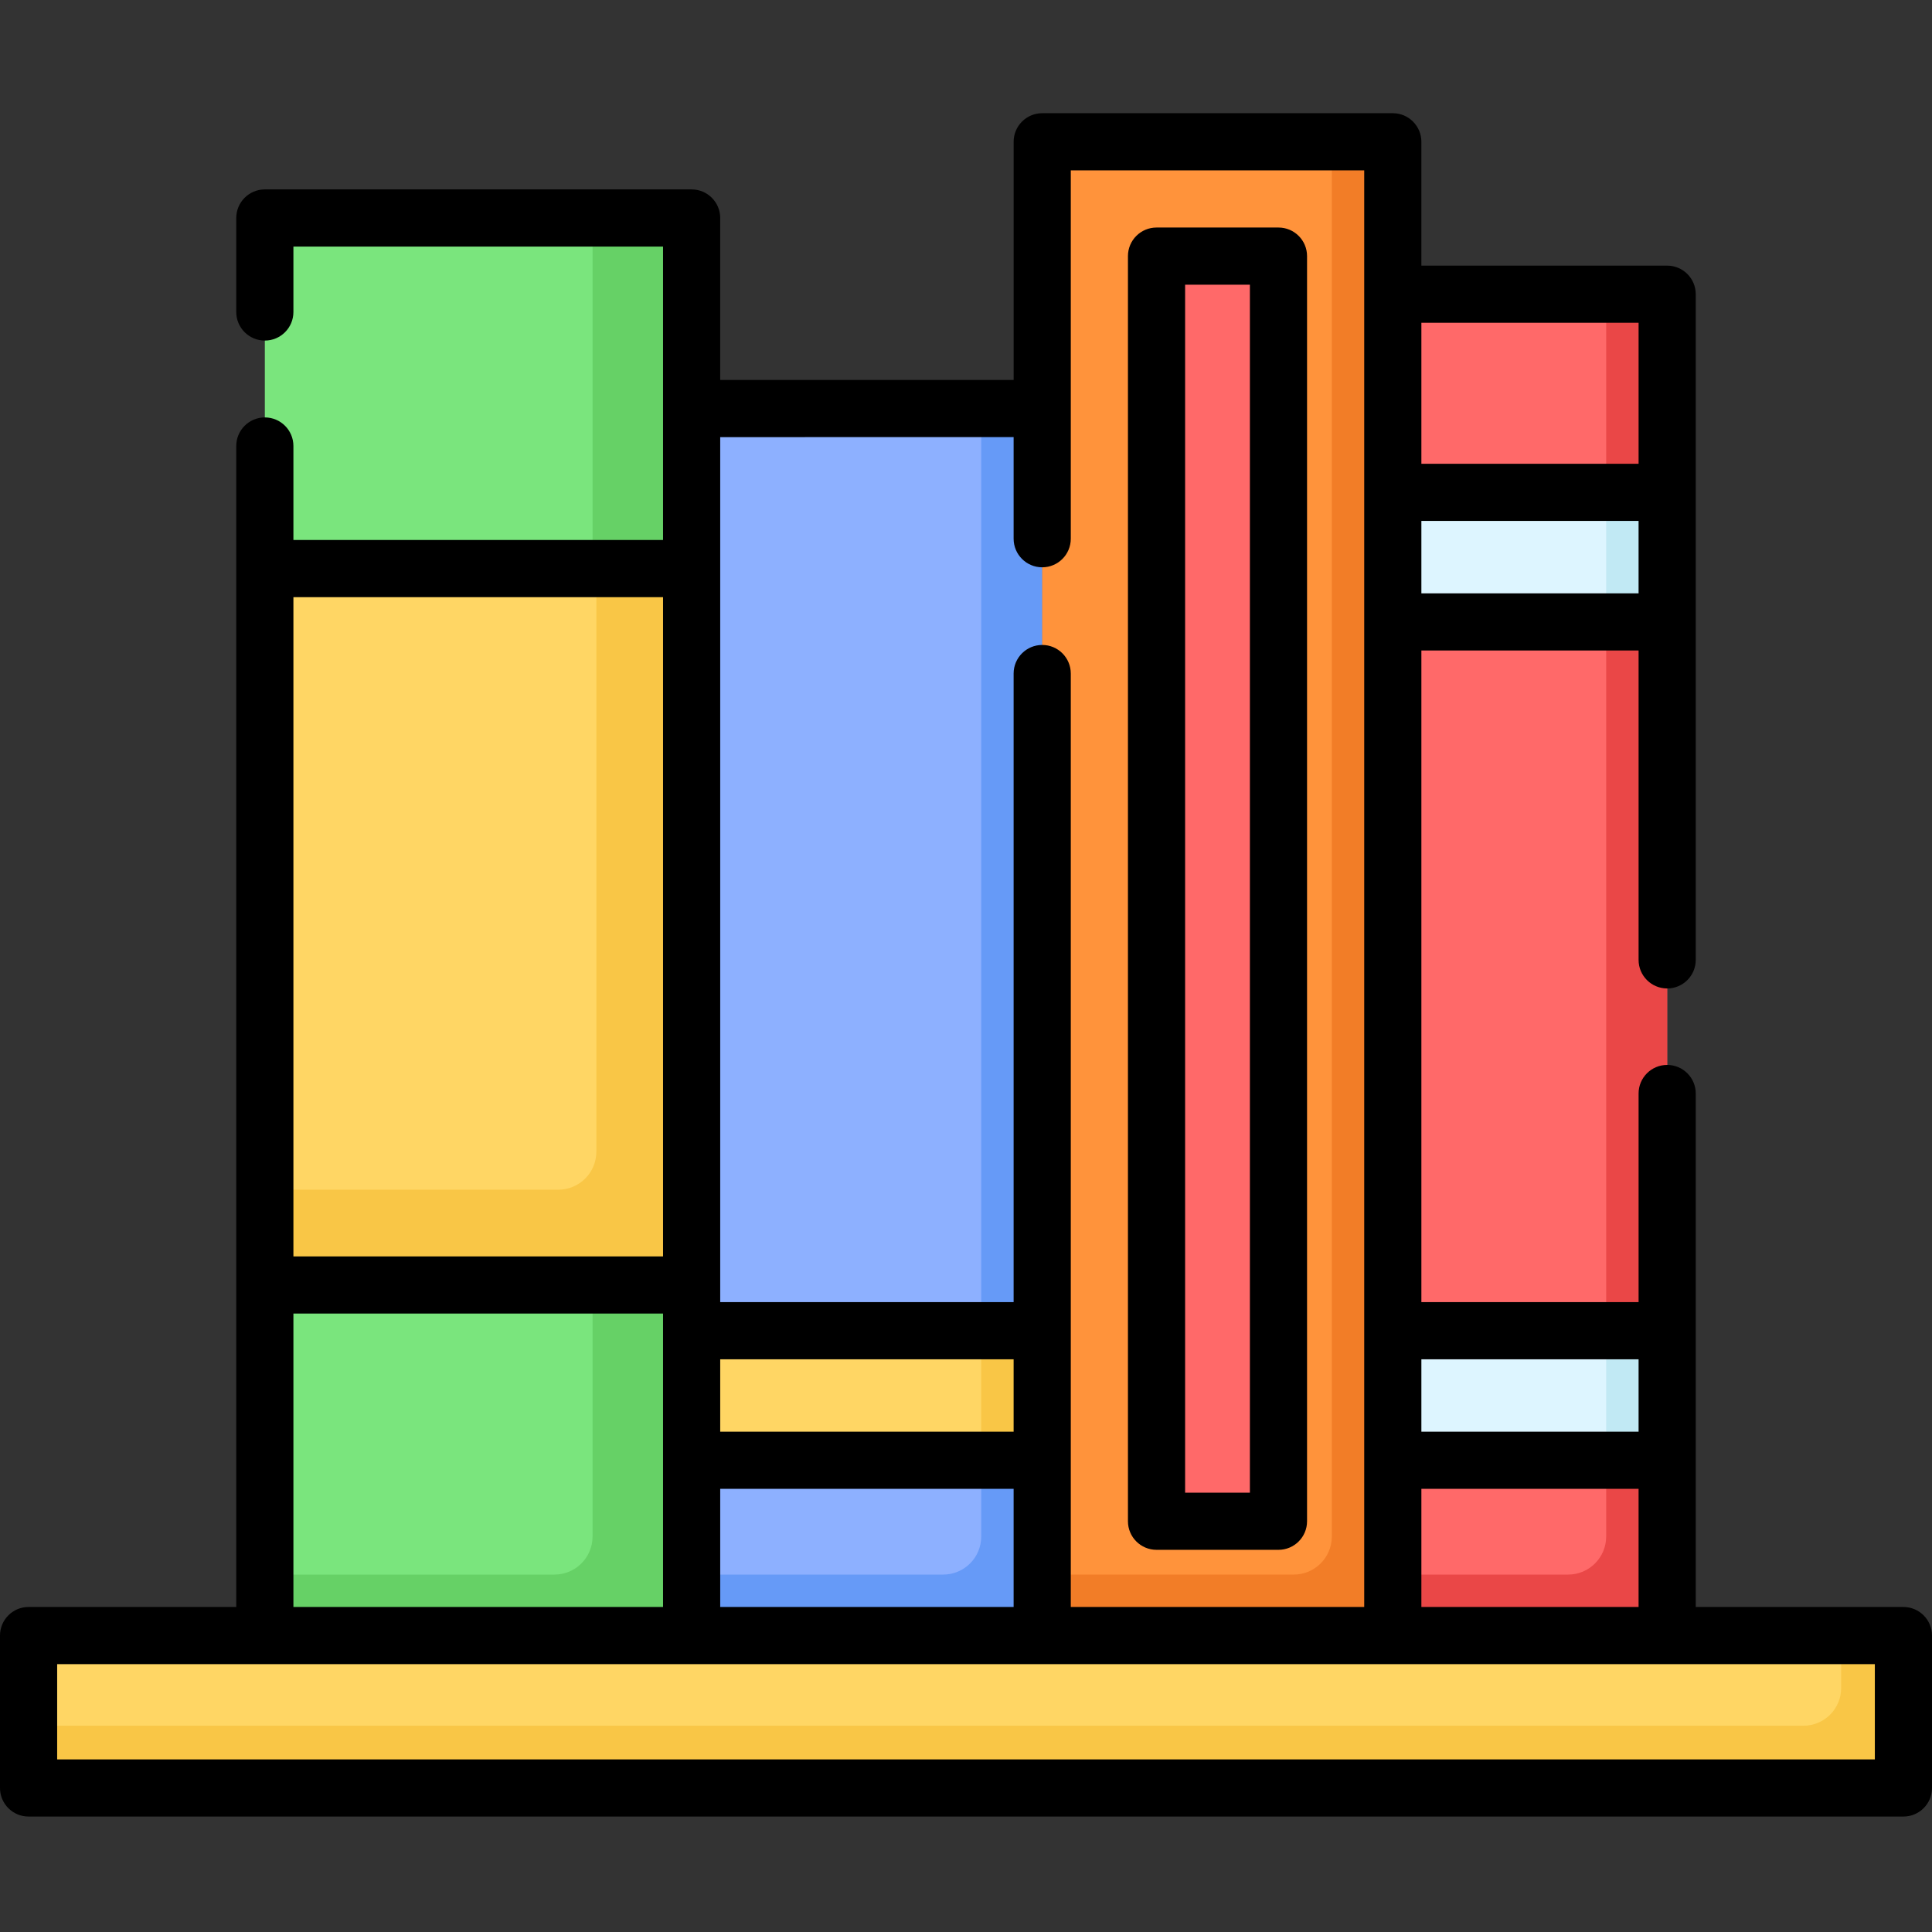
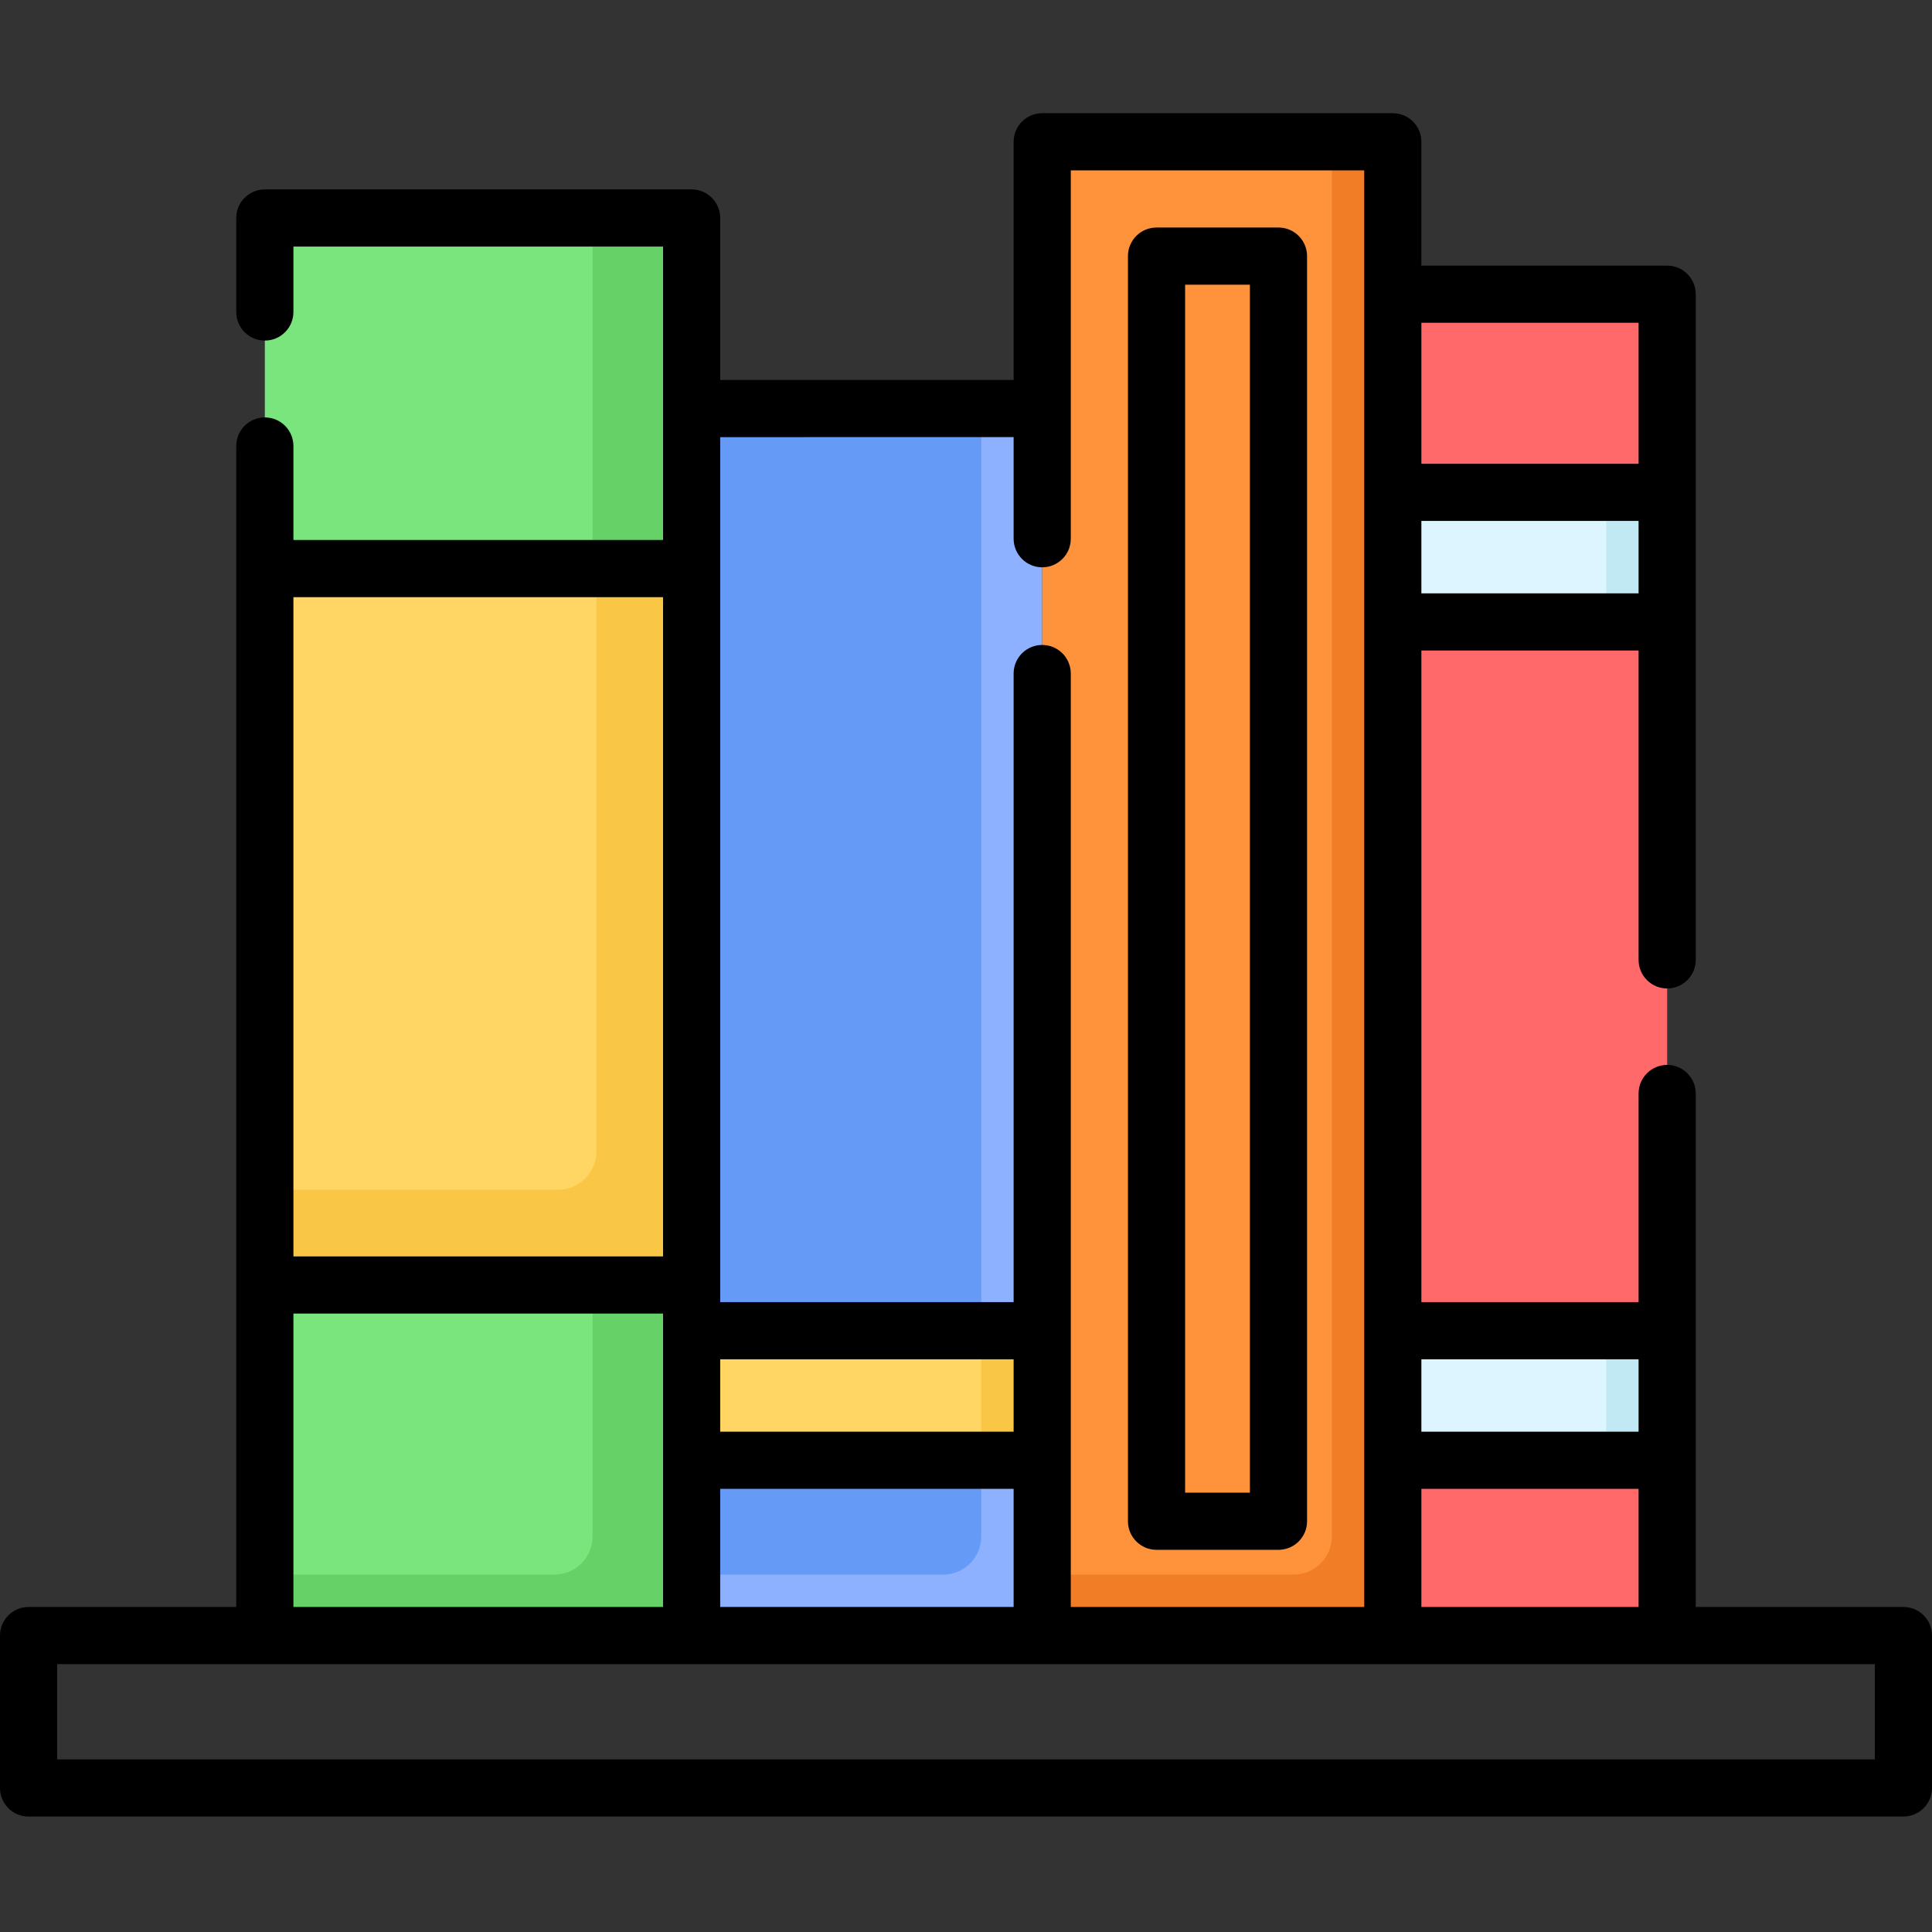
<svg xmlns="http://www.w3.org/2000/svg" height="512pt" viewBox="0 -30 512 512" width="512pt">
  <rect x="0" y="-30" width="512" height="512" fill="#333333" stroke="none" />
-   <path d="m7.574 403.441h496.852v40.395h-496.852zm0 0" fill="#ffd664" />
-   <path d="m487.926 403.441v13.895c0 5.523-4.477 10-10 10h-470.352v16.5h496.852v-40.395zm0 0" fill="#f9c646" />
  <path d="m70.184 27.77h113.105v375.672h-113.105zm0 0" fill="#7ae57d" />
  <path d="m157.035 27.77v349.414c0 5.578-4.523 10.098-10.102 10.098h-76.75v16.16h113.105v-375.672zm0 0" fill="#66d166" />
  <path d="m70.184 120.68h113.105v189.852h-113.105zm0 0" fill="#ffd664" />
  <path d="m158.043 120.68v154.508c0 5.578-4.52 10.098-10.098 10.098h-77.762v25.246h113.105v-189.852zm0 0" fill="#f9c646" />
  <path d="m183.289 78.266h92.906v325.176h-92.906zm0 0" fill="#8db0ff" />
-   <path d="m260.039 78.266v298.918c0 5.578-4.52 10.098-10.098 10.098h-66.652v16.16h92.906v-325.176zm0 0" fill="#669af7" />
+   <path d="m260.039 78.266v298.918c0 5.578-4.52 10.098-10.098 10.098h-66.652v16.16v-325.176zm0 0" fill="#669af7" />
  <path d="m183.289 322.652h92.906v34.332h-92.906zm0 0" fill="#ffd664" />
  <path d="m260.039 322.652h16.156v34.332h-16.156zm0 0" fill="#f9c646" />
  <path d="m369.105 47.969h72.711v355.469h-72.711zm0 0" fill="#ff6969" />
-   <path d="m425.656 47.969v329.215c0 5.578-4.52 10.098-10.098 10.098h-46.453v16.16h72.707v-355.473zm0 0" fill="#ea4747" />
  <path d="m369.105 100.48h72.711v34.336h-72.711zm0 0" fill="#ddf5ff" />
  <path d="m425.656 100.48h16.16v34.336h-16.16zm0 0" fill="#c1e9f4" />
  <path d="m369.105 322.652h72.711v34.332h-72.711zm0 0" fill="#ddf5ff" />
  <path d="m425.656 322.652h16.16v34.332h-16.16zm0 0" fill="#c1e9f4" />
  <path d="m276.195 7.574h92.91v395.867h-92.91zm0 0" fill="#ff933b" />
-   <path d="m306.492 37.871h32.316v335.273h-32.316zm0 0" fill="#ff6969" />
  <path d="m352.945 7.574v369.609c0 5.578-4.52 10.098-10.098 10.098h-66.652v16.16h92.91v-395.867zm0 0" fill="#f27d27" />
  <path d="m504.426 395.867h-55.035v-136.082c0-4.18-3.395-7.57-7.574-7.57-4.184 0-7.574 3.391-7.574 7.57v55.293h-57.562v-172.688h57.562v81.988c0 4.184 3.391 7.574 7.574 7.574 4.18 0 7.574-3.391 7.574-7.574v-176.41c0-4.184-3.395-7.574-7.574-7.574h-65.137v-32.82c0-4.184-3.391-7.574-7.574-7.574h-92.906c-4.184 0-7.574 3.391-7.574 7.574v63.117h-77.762v-42.922c0-4.18-3.391-7.574-7.574-7.574h-113.105c-4.18 0-7.574 3.395-7.574 7.574v24.91c0 4.184 3.395 7.574 7.574 7.574 4.184 0 7.574-3.391 7.574-7.574v-17.336h97.957v77.762h-97.957v-24.91c0-4.184-3.391-7.574-7.574-7.574-4.18 0-7.574 3.391-7.574 7.574v307.668h-55.035c-4.184 0-7.574 3.395-7.574 7.574v40.398c0 4.18 3.391 7.57 7.574 7.57h496.852c4.184 0 7.574-3.391 7.574-7.57v-40.398c0-4.18-3.391-7.57-7.574-7.57zm-127.746-31.309h57.559v31.309h-57.559zm57.562-34.332v19.184h-57.562v-19.184zm-57.562-202.984v-19.188h57.559v19.188zm57.562-71.699v37.363h-57.562v-37.363zm-165.621 30.297v26.926c0 4.184 3.395 7.574 7.574 7.574 4.184 0 7.574-3.391 7.574-7.574v-97.617h77.762v380.715h-77.762v-247.371c0-4.184-3.391-7.574-7.574-7.574-4.18 0-7.574 3.391-7.574 7.574v166.582h-77.758v-229.234zm-77.758 310.027v-31.309h77.758v31.309zm77.758-46.457h-77.758v-19.184h77.758zm-92.906-221.156v174.703h-97.957v-174.703zm-97.957 189.852h97.957v77.758h-97.957zm419.094 118.156h-481.703v-25.246h481.703zm0 0" />
  <path d="m306.492 380.719h32.316c4.184 0 7.574-3.391 7.574-7.574v-335.273c0-4.184-3.391-7.574-7.574-7.574h-32.316c-4.184 0-7.574 3.391-7.574 7.574v335.273c0 4.184 3.391 7.574 7.574 7.574zm7.574-335.273h17.168v320.125h-17.168zm0 0" />
</svg>